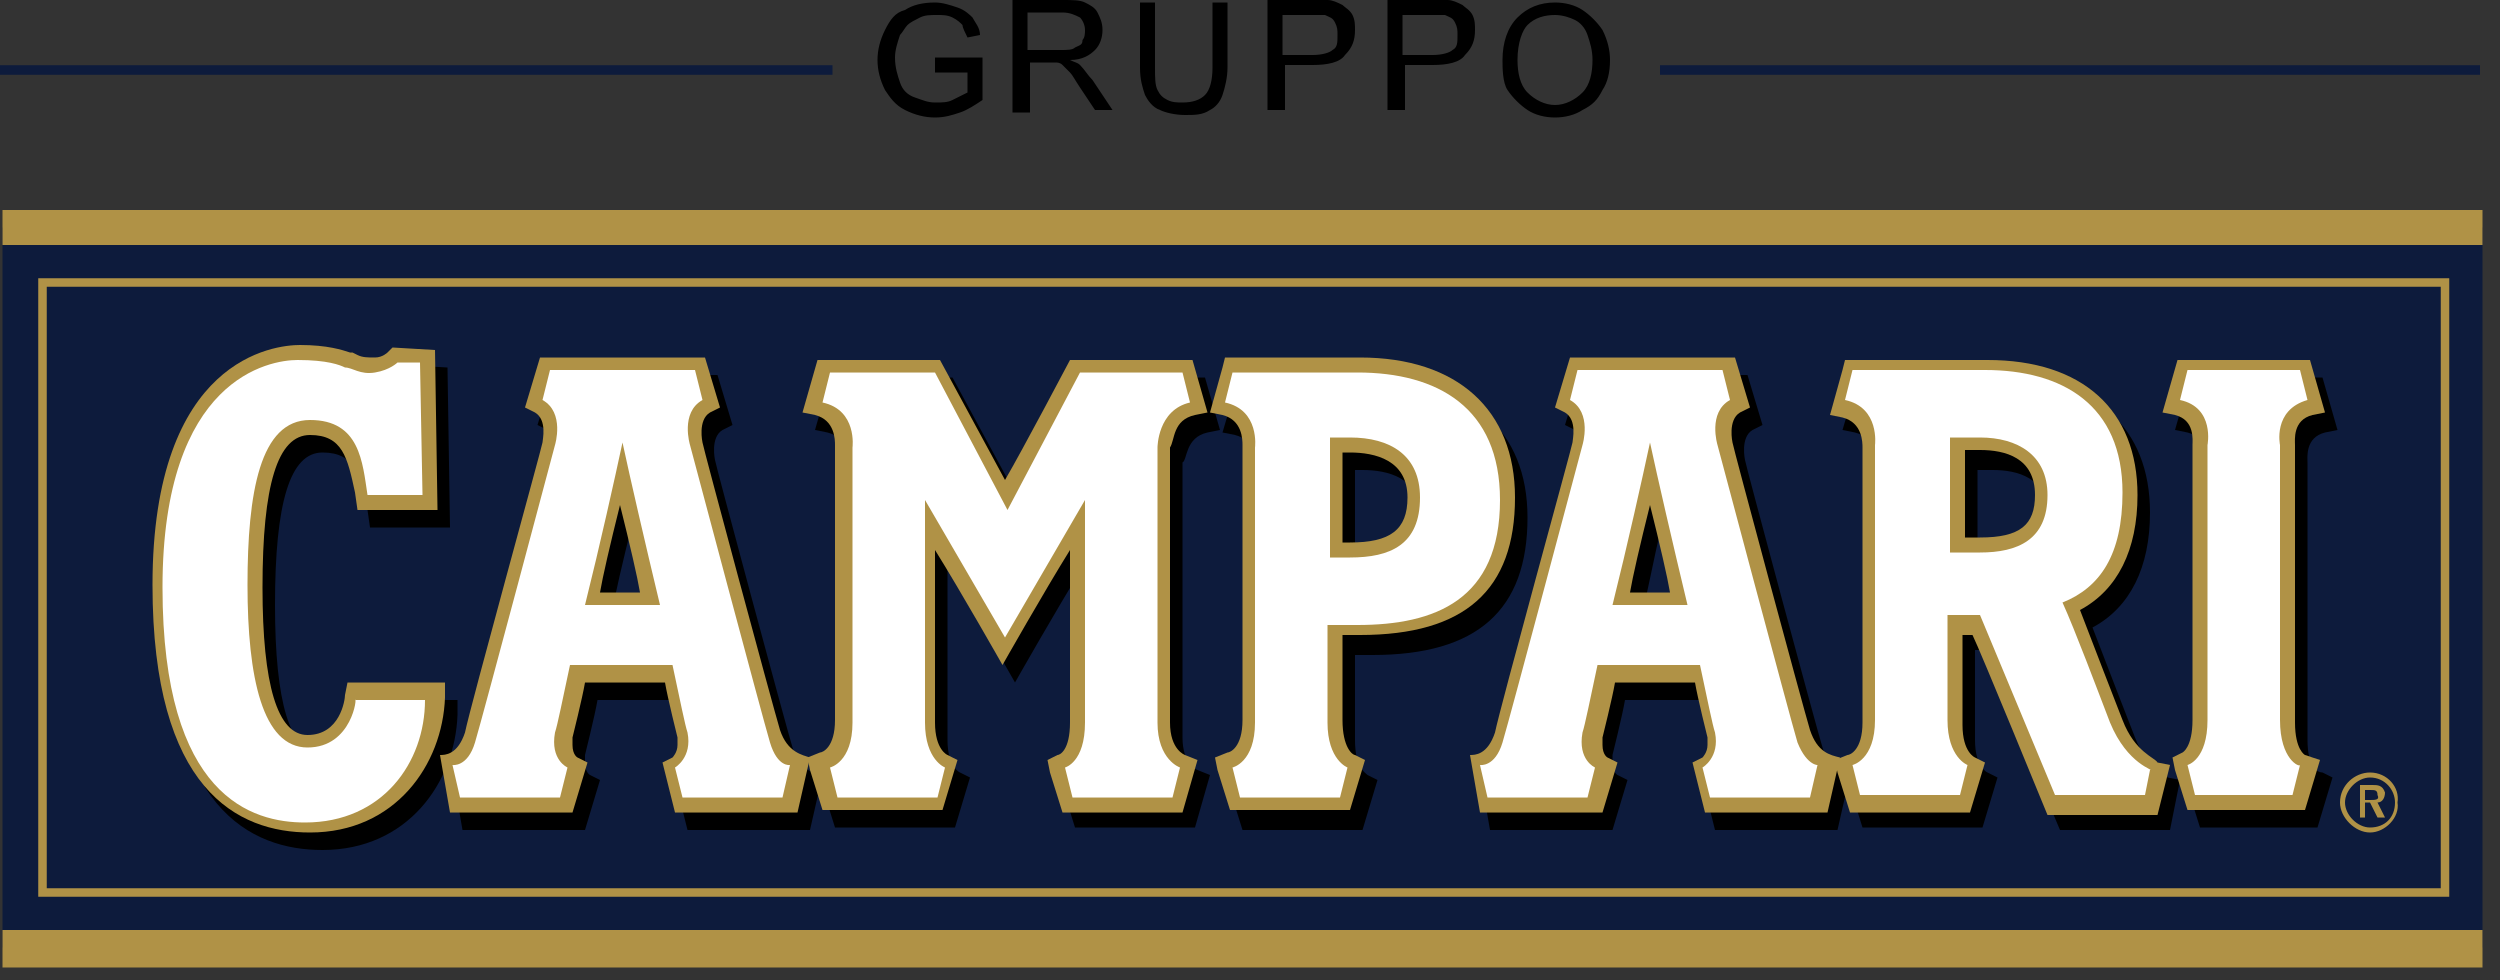
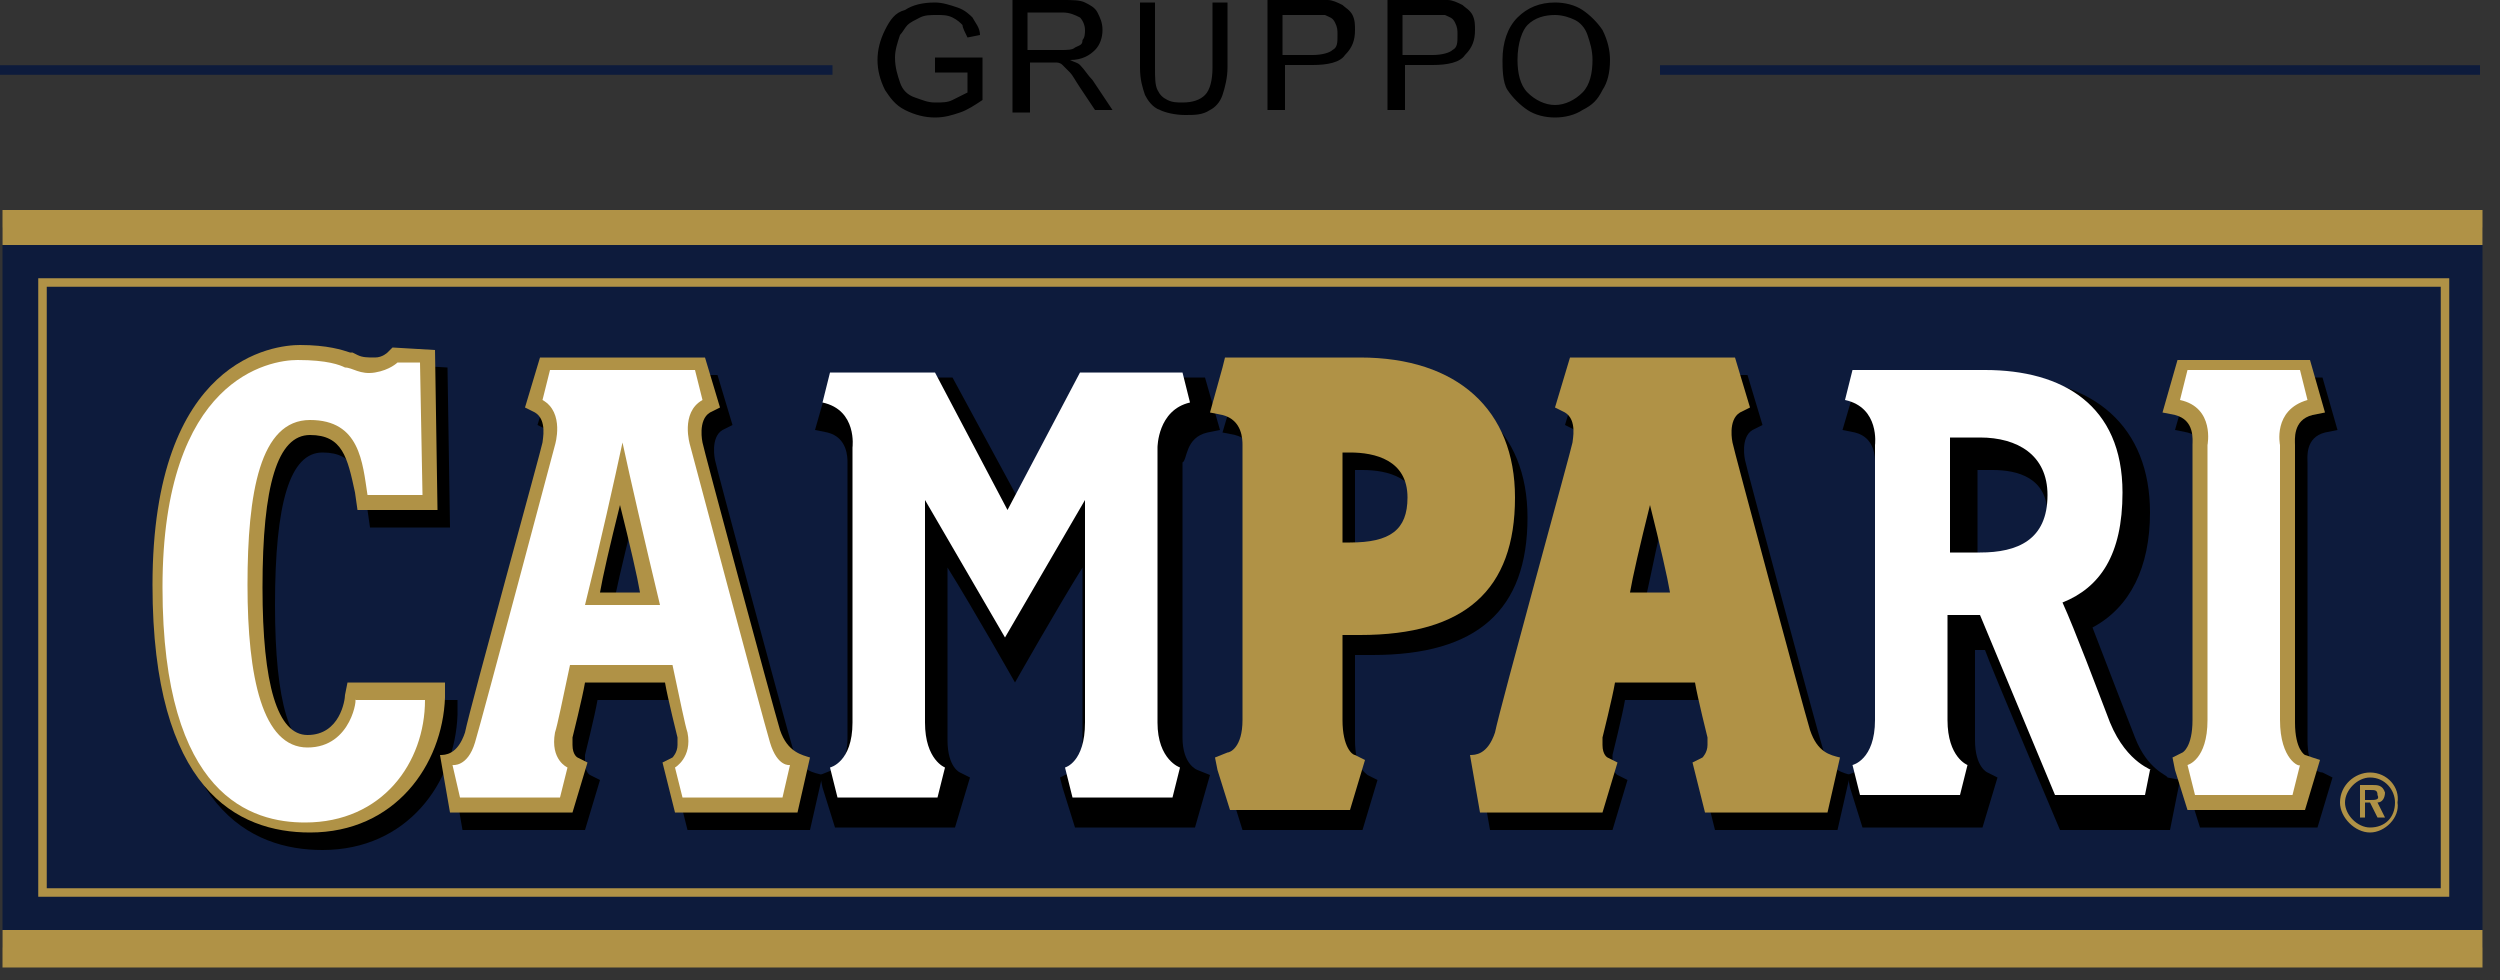
<svg xmlns="http://www.w3.org/2000/svg" width="125" height="49" viewBox="0 0 125 49" fill="none">
  <rect x="0" y="0" width="125" height="49" fill="#333333" stroke="none" />
  <path d="M0.125 11.375H124.125V47.375H0.125V11.375Z" fill="#0D1B3C" />
  <path d="M0.125 48.375H124.125V46.5H0.125V48.375Z" fill="#B09246" />
  <path d="M0.125 12.25H124.125V10.5H0.125V12.25Z" fill="#B09246" />
  <path d="M2.125 44.625H122.25V14.125H2.125V44.625Z" stroke="#B09246" stroke-width="0.425" stroke-miterlimit="5" />
  <path d="M22.875 35H18L17.875 35.625C17.875 35.875 17.625 37.625 16 37.625C14.5 37.625 13.75 35.125 13.75 30.25C13.75 25.125 14.5 22.625 16.125 22.625C17.75 22.625 18 23.75 18.375 25.5L18.5 26.375H22.5L22.375 18.375L20.25 18.25L20 18.5C20 18.5 19.75 18.75 19.375 18.75C19 18.875 18.75 18.75 18.5 18.625L18.25 18.5H18.125C17.75 18.375 17 18.125 15.625 18.125C14.375 18.125 8.25 18.75 8.25 30.125C8.25 40.375 12.5 42.5 16.125 42.5C20.375 42.5 22.75 39.125 22.875 35.75V35Z" fill="black" />
  <path d="M39.625 37.375C39.25 36.125 35.75 23.125 35.75 23C35.75 23 35.5 21.875 36.125 21.5L36.625 21.25L35.875 18.75H27.625L26.875 21.25L27.375 21.5C28 21.875 27.75 22.875 27.75 23C27.75 23.125 24.125 36.25 23.875 37.5C23.5 38.625 22.875 38.625 22.625 38.625L23.125 41.5H29.25L30 39L29.5 38.75C29.5 38.75 29.25 38.625 29.25 38.125C29.25 38 29.25 37.875 29.25 37.75C29.25 37.75 29.75 35.75 29.875 35C30.625 35 33.125 35 33.875 35C34 35.75 34.5 37.75 34.5 37.75C34.5 37.875 34.5 38 34.5 38.125C34.5 38.5 34.25 38.75 34.25 38.75L33.75 39L33.875 39.5L34.375 41.5H40.5L41.125 38.75C40.75 38.625 40 38.625 39.625 37.375ZM30.625 30.5C30.75 29.75 31.125 28.125 31.625 26.125C32.125 28.125 32.5 29.75 32.625 30.5C32 30.5 31.375 30.5 30.625 30.5Z" fill="black" />
  <path d="M115.375 37V23.25V23.125C115.375 22.875 115.25 21.875 116.25 21.625L116.875 21.5L116.125 18.875H109.5L108.75 21.5L109.375 21.625C110.375 21.875 110.25 22.875 110.25 23.125V23.25V37C110.25 38.375 109.75 38.625 109.75 38.625L109.25 38.875L109.375 39.375L110 41.375H115.875L116.625 38.875L116.125 38.625C115.875 38.625 115.375 38.375 115.375 37Z" fill="black" />
  <path d="M60.375 21.625L61 21.5L60.25 18.875H54.125C54.125 18.875 51.75 23.375 50.875 24.875C50 23.25 47.625 18.875 47.625 18.875H41.5L40.75 21.5L41.375 21.625C42.375 21.875 42.375 22.875 42.375 23.125V36.875C42.375 38.25 41.75 38.5 41.625 38.5L41 38.75L41.125 39.375L41.75 41.375H47.75L48.5 38.875L48 38.625C48 38.625 47.375 38.375 47.375 37C47.375 37 47.375 31.375 47.375 28.375C48.625 30.375 50.75 34.125 50.75 34.125C50.75 34.125 52.875 30.375 54.125 28.375C54.125 31.375 54.125 37 54.125 37C54.125 38.375 53.625 38.625 53.5 38.625L53 38.875L53.125 39.375L53.75 41.375H59.75L60.5 38.75L59.875 38.5C59.875 38.5 59.125 38.25 59.125 36.875V23.125C59.375 23 59.25 21.875 60.375 21.625Z" fill="black" />
  <path d="M67.75 37C67.75 37 67.75 33.75 67.75 32.75C68.125 32.75 68.625 32.75 68.625 32.75C73.875 32.75 76.375 30.5 76.375 25.875C76.375 21.5 73.5 19 68.625 19H61.875L61.75 19.5L61.125 21.625L61.75 21.75C62.75 22 62.75 23 62.75 23.25V37C62.75 38.375 62.125 38.625 62 38.625L61.375 38.875L61.5 39.5L62.125 41.5H68.125L68.875 39L68.375 38.75C68.25 38.625 67.75 38.375 67.75 37ZM67.75 23.5C67.875 23.5 68.125 23.5 68.125 23.5C69.375 23.5 71 23.875 71 25.75C71 27.375 70.125 28 68.125 28C68.125 28 67.875 28 67.75 28C67.75 27.125 67.75 24.375 67.75 23.5Z" fill="black" />
  <path d="M106.75 36.875C106.75 36.875 105 32.375 104.625 31.375C106.5 30.375 107.5 28.375 107.5 25.625C107.5 21.375 104.75 18.875 100 18.875H92.875L92.75 19.375L92.125 21.5L92.75 21.625C93.75 21.875 93.75 22.875 93.75 23.125V36.875C93.75 38.25 93.125 38.5 93 38.5L92.375 38.75L92.5 39.375L93.125 41.375H99.125L99.875 38.875L99.375 38.625C99.375 38.625 98.75 38.375 98.75 37C98.75 37 98.75 33.5 98.75 32.5C99 32.5 99 32.5 99.25 32.5C99.5 33.25 103 41.5 103 41.5H108.5L109 39L108.375 38.875C108.375 38.75 107.375 38.5 106.75 36.875ZM99.625 27.875C99.625 27.875 99.25 27.875 98.875 27.875C98.875 27 98.875 24.375 98.875 23.5C99.25 23.5 99.625 23.5 99.625 23.5C100.875 23.5 102.375 23.875 102.375 25.75C102.375 27.25 101.625 27.875 99.625 27.875Z" fill="black" />
  <path d="M91.125 37.375C90.75 36.125 87.25 23.125 87.25 23C87.25 23 87 21.875 87.625 21.5L88.125 21.25L87.375 18.75H79L78.25 21.25L78.75 21.5C79.375 21.875 79.125 22.875 79.125 23C79.125 23.125 75.5 36.25 75.25 37.5C74.875 38.625 74.25 38.625 74 38.625L74.5 41.5H80.625L81.375 39L80.875 38.75C80.875 38.75 80.625 38.625 80.625 38.125C80.625 38 80.625 37.875 80.625 37.75C80.625 37.75 81.125 35.75 81.25 35C82 35 84.5 35 85.25 35C85.375 35.75 85.875 37.75 85.875 37.75C85.875 37.875 85.875 38 85.875 38.125C85.875 38.5 85.625 38.75 85.625 38.75L85.125 39L85.25 39.5L85.75 41.5H91.875L92.5 38.75C92.25 38.625 91.5 38.625 91.125 37.375ZM82.125 30.5C82.375 29.75 82.625 28.125 83.125 26.125C83.625 28.125 84 29.75 84.125 30.5C83.5 30.5 82.875 30.5 82.125 30.5Z" fill="black" />
  <path d="M119.25 39.625C119.125 39.25 118.875 39.25 118.625 39.25H118V40.875H118.25V40.125H118.5L118.875 40.875H119.25L118.875 40.125C119.125 40.125 119.25 39.875 119.25 39.625ZM118.5 40H118.25V39.5H118.5C118.75 39.5 118.875 39.5 118.875 39.75C119 40 118.75 40 118.5 40Z" fill="#B09246" />
  <path d="M118.5 38.625C117.75 38.625 117 39.25 117 40.125C117 40.875 117.75 41.625 118.5 41.625C119.25 41.625 120 40.875 119.875 40.125C120 39.375 119.375 38.625 118.5 38.625ZM118.5 41.375C117.875 41.375 117.25 40.75 117.25 40.125C117.25 39.5 117.875 38.875 118.5 38.875C119.25 38.875 119.75 39.5 119.75 40.125C119.75 40.875 119.25 41.375 118.5 41.375Z" fill="#B09246" />
  <path d="M22.25 34.125H17.375L17.25 34.75C17.25 35 17 36.75 15.375 36.75C13.875 36.75 13.125 34.25 13.125 29.375C13.125 24.25 13.875 21.75 15.5 21.75C17.125 21.75 17.375 22.875 17.75 24.625L17.875 25.5H18.5H21.875L21.75 17.5L19.625 17.375L19.375 17.625C19.375 17.625 19.125 17.875 18.75 17.875C18.375 17.875 18.125 17.875 17.875 17.75L17.625 17.625H17.5C17.125 17.5 16.375 17.25 15 17.25C13.75 17.25 7.625 17.875 7.625 29.25C7.625 39.5 11.875 41.625 15.5 41.625C19.75 41.625 22.125 38.25 22.25 34.875V34.125Z" fill="#B09246" />
  <path d="M39 36.5C38.625 35.25 35.125 22.25 35.125 22.125C35.125 22.125 34.875 21 35.5 20.625L36 20.375L35.25 17.875H27L26.25 20.375L26.75 20.625C27.375 21 27.125 22 27.125 22.125C27.125 22.25 23.5 35.375 23.25 36.625C22.875 37.75 22.25 37.75 22 37.75L22.5 40.625H28.625L29.375 38.125L28.875 37.875C28.875 37.875 28.625 37.75 28.625 37.25C28.625 37.125 28.625 37 28.625 36.875C28.625 36.875 29.125 34.875 29.25 34.125C30 34.125 32.5 34.125 33.25 34.125C33.375 34.875 33.875 36.875 33.875 36.875C33.875 37 33.875 37.125 33.875 37.25C33.875 37.625 33.625 37.875 33.625 37.875L33.125 38.125L33.25 38.625L33.75 40.625H39.875L40.5 37.875C40.125 37.75 39.375 37.625 39 36.5ZM30 29.625C30.125 28.875 30.5 27.25 31 25.25C31.5 27.25 31.875 28.875 32 29.625C31.375 29.625 30.75 29.625 30 29.625Z" fill="#B09246" />
  <path d="M115.625 20.75L116.25 20.625L115.5 18H108.875L108.125 20.625L108.75 20.75C109.75 21 109.625 22 109.625 22.25V36C109.625 37.375 109.125 37.625 109.125 37.625L108.625 37.875L108.75 38.5L109.375 40.5H115.25L116 38L115.25 37.75C115.25 37.75 114.75 37.5 114.75 36.125V22.375V22.25C114.75 22 114.625 21 115.625 20.75Z" fill="#B09246" />
-   <path d="M59.75 20.75L60.375 20.625L59.625 18H53.5C53.5 18 51.125 22.5 50.25 24C49.375 22.375 47 18 47 18H40.875L40.125 20.625L40.75 20.75C41.75 21 41.75 22 41.75 22.25V36C41.75 37.375 41.125 37.625 41 37.625L40.375 37.875L40.5 38.5L41.125 40.5H47.125L47.875 38L47.375 37.75C47.375 37.75 46.75 37.5 46.75 36.125C46.75 36.125 46.75 30.5 46.75 27.5C48 29.5 50.125 33.25 50.125 33.25C50.125 33.25 52.25 29.5 53.5 27.5C53.5 30.5 53.5 36.125 53.5 36.125C53.5 37.5 53 37.75 52.875 37.75L52.375 38L52.5 38.625L53.125 40.625H59.125L59.875 38L59.25 37.75C59.25 37.75 58.5 37.5 58.5 36.125V22.375C58.75 22 58.625 21 59.75 20.75Z" fill="#B09246" />
  <path d="M67.125 36C67.125 36 67.125 32.75 67.125 31.75C67.5 31.75 68 31.75 68 31.75C73.25 31.75 75.75 29.5 75.75 24.875C75.75 20.5 72.875 17.875 68 17.875H61.25L61.125 18.375L60.5 20.625L61.125 20.75C62.125 21 62.125 22 62.125 22.25V36C62.125 37.375 61.5 37.625 61.375 37.625L60.75 37.875L60.875 38.5L61.5 40.5H67.5L68.25 38L67.75 37.75C67.625 37.75 67.125 37.375 67.125 36ZM67.125 22.625C67.25 22.625 67.5 22.625 67.5 22.625C68.75 22.625 70.375 23 70.375 24.875C70.375 26.5 69.5 27.125 67.5 27.125C67.5 27.125 67.25 27.125 67.125 27.125C67.125 26.25 67.125 23.5 67.125 22.625Z" fill="#B09246" />
-   <path d="M106.125 36C106.125 36 104.375 31.5 104 30.5C105.875 29.5 106.875 27.5 106.875 24.75C106.875 20.5 104.125 18 99.375 18H92.25L92.125 18.5L91.5 20.75L92.125 20.875C93.125 21.125 93.125 22.125 93.125 22.375V36.125C93.125 37.5 92.5 37.75 92.375 37.75L91.75 38L91.875 38.625L92.5 40.625H98.5L99.25 38.125L98.75 37.875C98.75 37.875 98.125 37.625 98.125 36.25C98.125 36.25 98.125 32.75 98.125 31.75C98.375 31.75 98.375 31.75 98.625 31.75C99 32.5 102.375 40.75 102.375 40.75H107.875L108.5 38.25L107.875 38.125C107.75 37.875 106.75 37.625 106.125 36ZM99 26.875C99 26.875 98.625 26.875 98.25 26.875C98.25 26 98.25 23.375 98.25 22.5C98.625 22.5 99 22.5 99 22.5C100.25 22.5 101.75 22.875 101.75 24.75C101.75 26.25 101 26.875 99 26.875Z" fill="#B09246" />
  <path d="M90.5 36.5C90.125 35.25 86.625 22.25 86.625 22.125C86.625 22.125 86.375 21 87 20.625L87.5 20.375L86.75 17.875H78.5L77.75 20.375L78.25 20.625C78.875 21 78.625 22 78.625 22.125C78.625 22.25 75 35.375 74.75 36.625C74.375 37.75 73.75 37.75 73.5 37.75L74 40.625H80.125L80.875 38.125L80.375 37.875C80.375 37.875 80.125 37.75 80.125 37.25C80.125 37.125 80.125 37 80.125 36.875C80.125 36.875 80.625 34.875 80.75 34.125C81.5 34.125 84 34.125 84.75 34.125C84.875 34.875 85.375 36.875 85.375 36.875C85.375 37 85.375 37.125 85.375 37.25C85.375 37.625 85.125 37.875 85.125 37.875L84.625 38.125L84.75 38.625L85.25 40.625H91.375L92 37.875C91.5 37.75 90.875 37.625 90.5 36.5ZM81.5 29.625C81.625 28.875 82 27.25 82.5 25.25C83 27.25 83.375 28.875 83.5 29.625C82.875 29.625 82.25 29.625 81.5 29.625Z" fill="#B09246" />
  <path d="M15.375 37.375C13.125 37.375 12.375 33.875 12.375 29.25C12.375 24.625 13 21 15.5 21C18 21 18.125 23.125 18.375 24.75H21.125L21 18.125H19.875C19.875 18.125 19.5 18.5 18.75 18.625C18 18.75 17.625 18.375 17.25 18.375C17 18.25 16.375 18 14.875 18C13.5 18 8.125 18.875 8.125 29.375C8.125 39.875 12.625 41.125 15.25 41.125C19.125 41.125 21.25 38.125 21.25 35H17.75C17.875 34.75 17.625 37.375 15.375 37.375Z" fill="white" />
  <path d="M38.5 37.125C38.125 35.875 34.5 22.25 34.5 22.25C34.5 22.25 34 20.625 35.125 20L34.75 18.5H27.5L27.125 20C28.25 20.625 27.75 22.25 27.75 22.25C27.75 22.25 24.125 35.875 23.75 37.125C23.375 38.375 22.625 38.25 22.625 38.25L23 39.875H28L28.375 38.375C28.375 38.375 27.5 38 27.75 36.625C27.875 36.25 28.125 35 28.5 33.25H33.625C34 35 34.25 36.25 34.375 36.625C34.625 37.875 33.75 38.375 33.75 38.375L34.125 39.875H39.125L39.5 38.25C39.5 38.25 38.875 38.375 38.5 37.125ZM29.25 30.25C30 27.25 30.75 23.875 31.125 22.125C31.5 23.875 32.25 27.125 33 30.25H29.25Z" fill="white" />
-   <path d="M89.875 37.125C89.5 35.875 85.875 22.25 85.875 22.25C85.875 22.25 85.375 20.625 86.5 20L86.125 18.5H78.875L78.5 20C79.625 20.625 79.125 22.25 79.125 22.25C79.125 22.25 75.5 35.875 75.125 37.125C74.75 38.375 74 38.25 74 38.25L74.375 39.875H79.375L79.75 38.375C79.75 38.375 78.875 38 79.125 36.625C79.25 36.25 79.5 35 79.875 33.25H85C85.375 35 85.625 36.25 85.75 36.625C86 37.875 85.125 38.375 85.125 38.375L85.5 39.875H90.5L90.875 38.25C91 38.25 90.375 38.375 89.875 37.125ZM80.625 30.25C81.375 27.25 82.125 23.875 82.5 22.125C82.875 23.875 83.625 27.125 84.375 30.25H80.625Z" fill="white" />
  <path d="M114 36C114 34 114 22.25 114 22.25C114 22.25 113.625 20.5 115.375 20L115 18.5H109.375L109 20C110.75 20.375 110.375 22.25 110.375 22.25C110.375 22.25 110.375 34 110.375 36C110.375 38 109.375 38.25 109.375 38.25L109.75 39.75H114.625L115 38.25C115 38.375 114 38 114 36Z" fill="white" />
  <path d="M59.5 20.125L59.125 18.625H54L50.375 25.5L46.75 18.625H41.5L41.125 20.125C42.875 20.5 42.625 22.375 42.625 22.375C42.625 22.375 42.625 34.125 42.625 36.125C42.625 38.125 41.5 38.375 41.5 38.375L41.875 39.875H46.875L47.25 38.375C47.25 38.375 46.25 38 46.25 36.125C46.25 34.75 46.25 28.5 46.25 25L50.25 31.875L54.25 25C54.25 28.625 54.25 34.75 54.25 36.125C54.25 38.125 53.25 38.375 53.25 38.375L53.625 39.875H58.625L59 38.375C59 38.375 57.875 38 57.875 36.125C57.875 34.125 57.875 22.375 57.875 22.375C57.875 22.375 57.875 20.5 59.5 20.125Z" fill="white" />
-   <path d="M67.875 18.625H61.625L61.25 20.125C63 20.5 62.75 22.375 62.75 22.375C62.75 22.375 62.75 34.125 62.75 36.125C62.75 38.125 61.625 38.375 61.625 38.375L62 39.875H67L67.375 38.375C67.375 38.375 66.375 38 66.375 36.125C66.375 35.375 66.375 33.5 66.375 31.25H67.875C71.75 31.25 75 30 75 25C75 20.375 71.875 18.625 67.875 18.625ZM67.5 27.875H66.5C66.5 26 66.5 23.5 66.5 21.875H67.5C69.5 21.875 71 22.75 71 24.875C71 27.25 69.5 27.875 67.5 27.875Z" fill="white" />
  <path d="M105.5 36.125C104.875 34.5 103.75 31.5 103.125 30.125C105 29.375 106.125 27.75 106.125 24.625C106.125 20.25 103.125 18.5 99.25 18.5H92.625L92.25 20C94 20.375 93.75 22.25 93.75 22.25C93.75 22.25 93.75 34 93.75 36C93.75 38 92.625 38.25 92.625 38.25L93 39.75H98L98.375 38.25C98.375 38.25 97.375 37.875 97.375 36C97.375 35.25 97.375 33.125 97.375 30.75H99L102.75 39.75H107.25L107.5 38.5C107.75 38.5 106.375 38.25 105.5 36.125ZM99 27.625H97.5C97.5 25.375 97.5 23.125 97.5 21.875H99C100.875 21.875 102.375 22.75 102.375 24.75C102.375 27 100.875 27.625 99 27.625Z" fill="white" />
  <path d="M46.75 3.5V2.875H49.125V5C48.75 5.25 48.375 5.5 48 5.625C47.625 5.75 47.25 5.875 46.75 5.875C46.25 5.875 45.75 5.75 45.25 5.5C44.75 5.25 44.5 4.875 44.25 4.5C44 4 43.875 3.5 43.875 3C43.875 2.5 44 2 44.25 1.5C44.5 1 44.75 0.625 45.25 0.5C45.625 0.25 46.125 0.125 46.75 0.125C47.125 0.125 47.5 0.25 47.875 0.375C48.25 0.5 48.5 0.75 48.625 0.875C48.75 1.125 49 1.375 49 1.75L48.375 1.875C48.25 1.625 48.125 1.375 48.125 1.25C48 1.125 47.875 1 47.625 0.875C47.375 0.75 47.125 0.75 46.875 0.75C46.5 0.75 46.25 0.75 46 0.875C45.75 1 45.5 1.125 45.375 1.25C45.25 1.375 45.125 1.625 45 1.75C44.875 2.125 44.75 2.5 44.75 2.875C44.75 3.375 44.875 3.75 45 4.125C45.125 4.5 45.375 4.75 45.75 4.875C46.125 5 46.375 5.125 46.75 5.125C47.125 5.125 47.375 5.125 47.625 5C47.875 4.875 48.125 4.75 48.375 4.625V3.625H46.75V3.5ZM50.625 5.625V-1.52588e-05H53.125C53.625 -1.52588e-05 54 -7.62939e-06 54.25 0.125C54.5 0.25 54.75 0.375 54.875 0.625C55 0.875 55.125 1.125 55.125 1.5C55.125 1.875 55 2.25 54.75 2.5C54.5 2.75 54.125 3 53.5 3C53.75 3.125 53.875 3.125 54 3.25C54.25 3.5 54.375 3.75 54.625 4L55.625 5.5H54.75L54 4.375C53.75 4 53.625 3.75 53.5 3.625C53.375 3.5 53.25 3.375 53.125 3.25C53 3.125 52.875 3.125 52.75 3.125C52.625 3.125 52.5 3.125 52.375 3.125H51.5V5.625H50.625ZM51.375 2.5H53C53.375 2.5 53.625 2.5 53.75 2.375C54 2.25 54.125 2.25 54.125 2C54.25 1.875 54.25 1.625 54.25 1.5C54.25 1.25 54.125 1 54 0.875C53.75 0.75 53.5 0.625 53.125 0.625H51.375V2.5ZM60.625 0.125H61.375V3.375C61.375 3.875 61.25 4.375 61.125 4.75C61 5.125 60.75 5.375 60.5 5.5C60.125 5.75 59.75 5.75 59.25 5.75C58.75 5.75 58.25 5.625 58 5.5C57.625 5.375 57.375 5 57.25 4.75C57.125 4.375 57 4 57 3.375V0.125H57.75V3.375C57.75 3.875 57.75 4.25 57.875 4.5C58 4.75 58.125 4.875 58.375 5C58.625 5.125 58.875 5.125 59.125 5.125C59.625 5.125 60 5 60.25 4.75C60.5 4.5 60.625 4 60.625 3.375V0.125ZM63.375 5.625V-1.52588e-05H65.5C65.875 -1.52588e-05 66.125 -1.52588e-05 66.375 -1.52588e-05C66.625 -1.52588e-05 66.875 0.125 67.125 0.25C67.25 0.375 67.5 0.5 67.625 0.75C67.75 1 67.75 1.25 67.75 1.5C67.75 2 67.625 2.375 67.25 2.75C67 3.125 66.375 3.25 65.625 3.25H64.25V5.5H63.375V5.625ZM64.125 2.75H65.625C66.125 2.75 66.5 2.625 66.625 2.5C66.875 2.375 66.875 2.125 66.875 1.75C66.875 1.5 66.875 1.375 66.75 1.125C66.625 0.875 66.5 0.875 66.25 0.75C66.125 0.75 65.875 0.75 65.5 0.75H64.125V2.75ZM69.375 5.625V-1.52588e-05H71.5C71.875 -1.52588e-05 72.125 -1.52588e-05 72.375 -1.52588e-05C72.625 -1.52588e-05 72.875 0.125 73.125 0.25C73.25 0.375 73.5 0.5 73.625 0.75C73.75 1 73.75 1.25 73.75 1.5C73.75 2 73.625 2.375 73.25 2.75C73 3.125 72.375 3.25 71.625 3.25H70.25V5.5H69.375V5.625ZM70.125 2.75H71.625C72.125 2.75 72.5 2.625 72.625 2.5C72.875 2.375 72.875 2.125 72.875 1.75C72.875 1.5 72.875 1.375 72.75 1.125C72.625 0.875 72.5 0.875 72.25 0.75C72.125 0.75 71.875 0.75 71.5 0.75H70.125V2.75ZM75.125 3C75.125 2.125 75.375 1.375 75.875 0.875C76.375 0.375 77 0.125 77.75 0.125C78.25 0.125 78.75 0.25 79.125 0.5C79.5 0.75 79.875 1.125 80.125 1.5C80.375 2 80.5 2.5 80.5 3C80.5 3.625 80.375 4.125 80.125 4.5C79.875 5 79.625 5.25 79.125 5.5C78.75 5.75 78.25 5.875 77.75 5.875C77.25 5.875 76.75 5.75 76.375 5.5C76 5.25 75.625 4.875 75.375 4.5C75.125 4.125 75.125 3.375 75.125 3ZM75.875 3C75.875 3.625 76 4.25 76.375 4.625C76.75 5 77.25 5.25 77.75 5.25C78.25 5.25 78.75 5 79.125 4.625C79.5 4.25 79.625 3.625 79.625 3C79.625 2.5 79.5 2.125 79.375 1.75C79.25 1.375 79 1.125 78.75 1C78.5 0.875 78.125 0.75 77.75 0.75C77.25 0.75 76.75 0.875 76.375 1.25C76.125 1.5 75.875 2.125 75.875 3Z" fill="black" />
  <path d="M83 3.5H124M0 3.5H41.625" stroke="#0D1B3C" stroke-width="0.478" stroke-miterlimit="5" />
</svg>